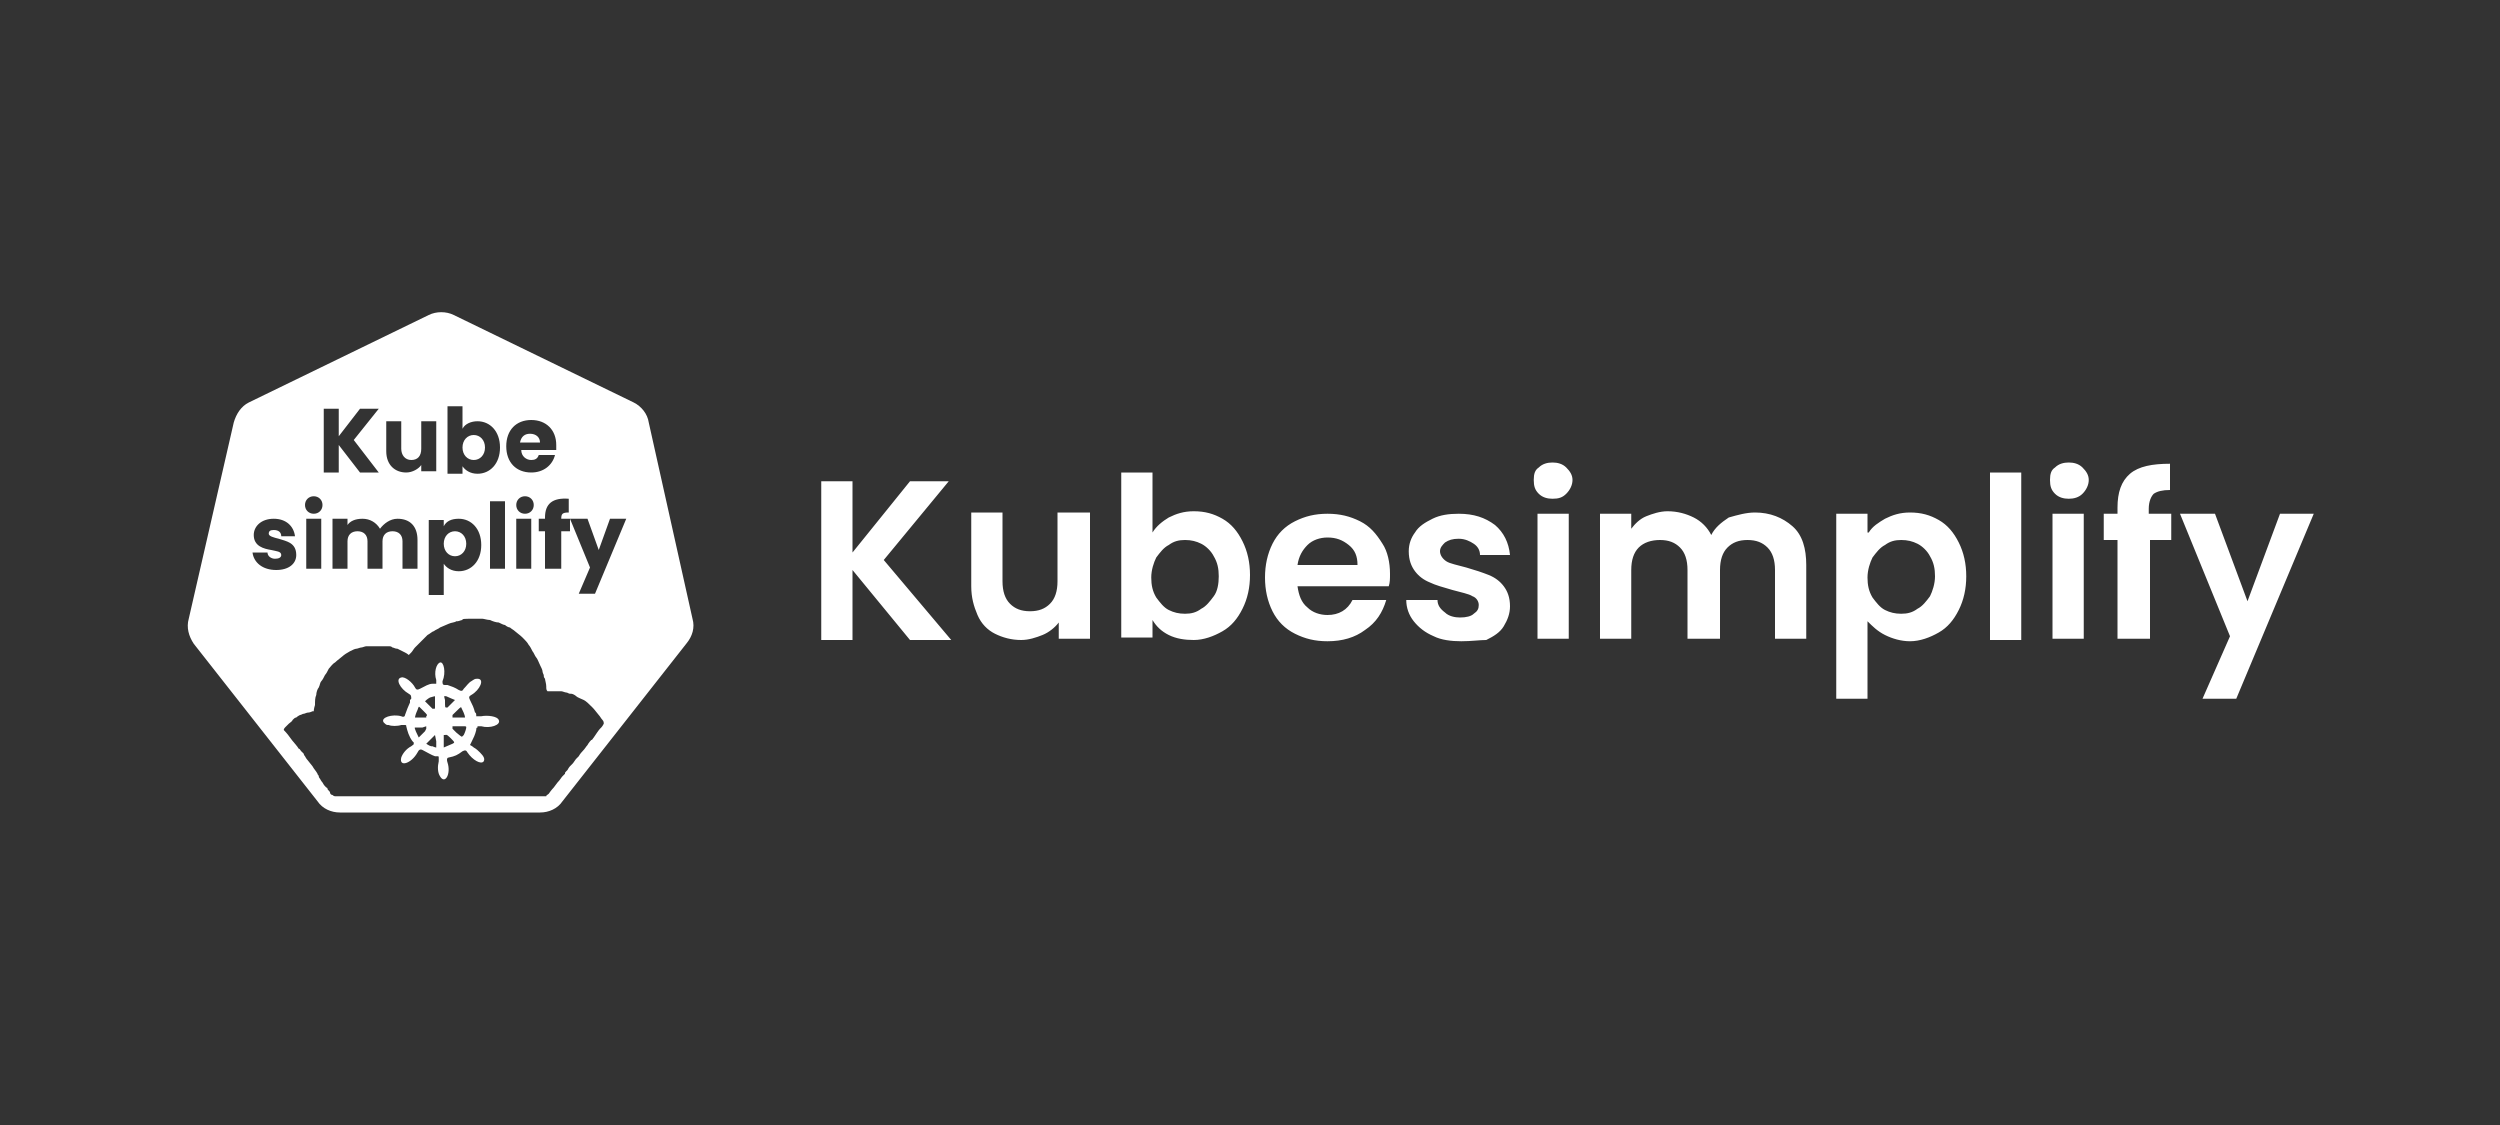
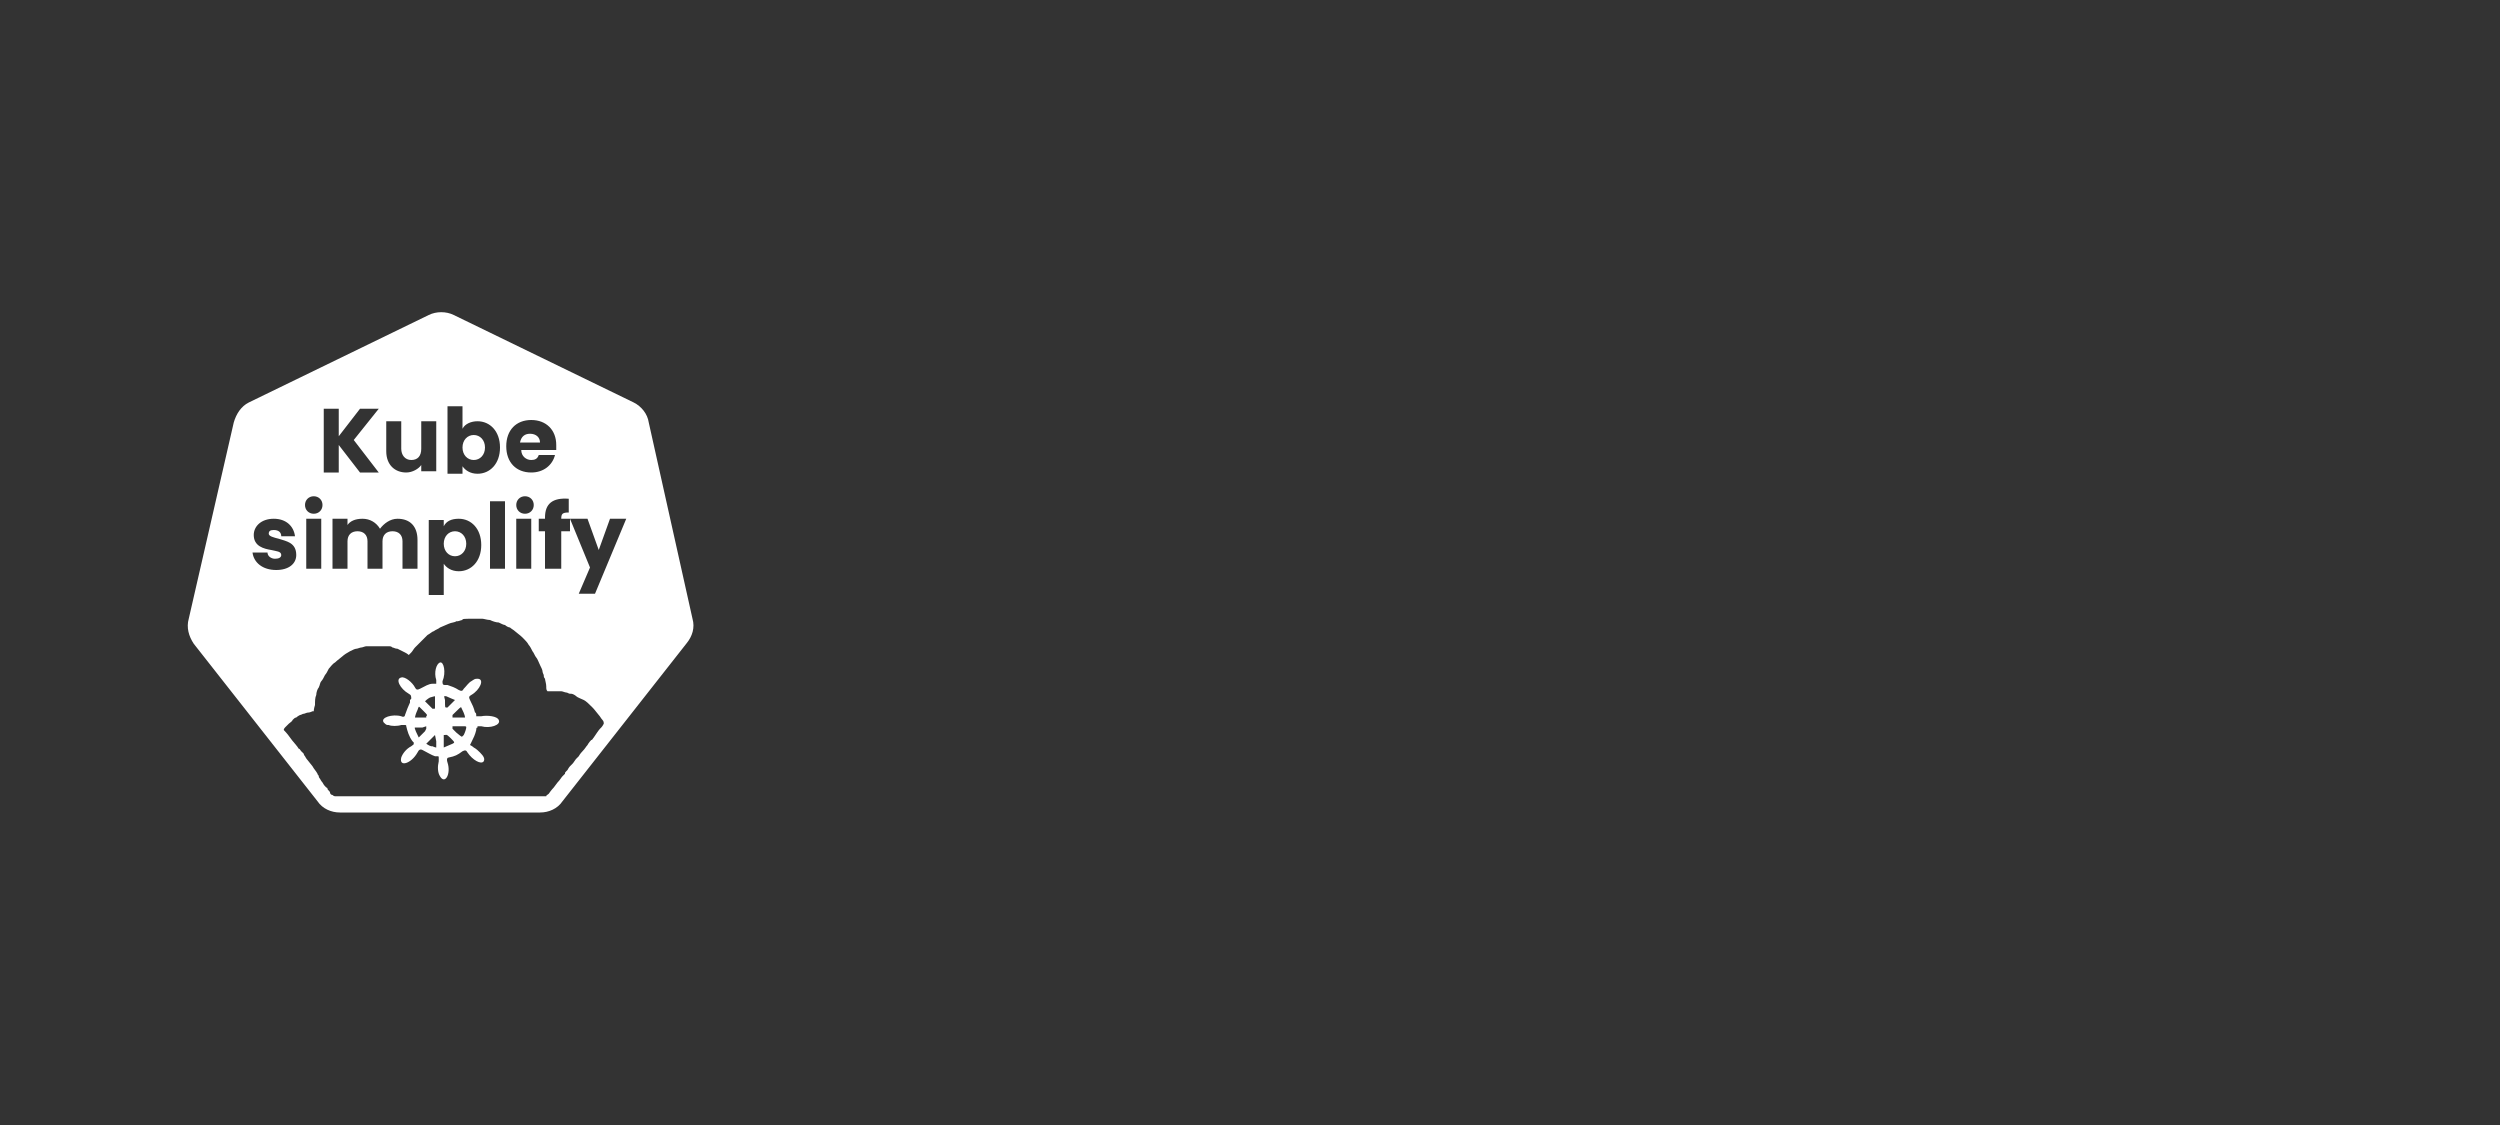
<svg xmlns="http://www.w3.org/2000/svg" version="1.1" id="Capa_1" x="0px" y="0px" viewBox="0 0 200 90" style="enable-background:new 0 0 200 90;" xml:space="preserve">
  <rect x="0" y="0" width="200" height="90" fill="#333333" stroke="none" />
  <style type="text/css">
	.st0{fill-rule:evenodd;clip-rule:evenodd;fill:#FFFFFF;}
	.st1{fill:#FFFFFF;}
</style>
  <g>
    <path class="st0" d="M45,64.1c-0.4,0.6-1.1,0.9-1.8,0.9l-16,0c-0.7,0-1.4-0.3-1.8-0.9l-9.9-12.6c-0.4-0.6-0.6-1.3-0.4-2l3.6-15.7   c0.2-0.7,0.6-1.3,1.2-1.6l14.4-7c0.6-0.3,1.4-0.3,2,0l14.4,7c0.6,0.3,1.1,0.9,1.2,1.6l3.5,15.7c0.2,0.7,0,1.4-0.5,2L45,64.1z    M37.7,49.5c0.4,0,0.8,0,0.9,0c0.1,0,0.4,0.1,0.6,0.1c0.2,0.1,0.5,0.2,0.7,0.2c0.2,0.1,0.4,0.2,0.5,0.2c0.1,0.1,0.3,0.2,0.4,0.2   c0.1,0.1,0.3,0.2,0.4,0.3c0.1,0.1,0.4,0.3,0.6,0.5c0.2,0.2,0.4,0.4,0.5,0.6c0.1,0.1,0.2,0.3,0.3,0.5c0.1,0.1,0.2,0.4,0.3,0.5   c0.1,0.1,0.2,0.4,0.3,0.6c0.1,0.2,0.2,0.4,0.2,0.5c0,0.1,0.1,0.3,0.1,0.3l0,0c0,0.1,0,0.2,0.1,0.3c0,0.1,0.1,0.4,0.1,0.6   c0,0.2,0,0.3,0.1,0.4c0,0,0.1,0,0.3,0c0.1,0,0.3,0,0.4,0c0,0,0.1,0,0.1,0c0.1,0,0.2,0,0.3,0c0.1,0,0.3,0.1,0.4,0.1   c0.1,0,0.2,0.1,0.3,0.1l0,0c0,0,0.1,0,0.1,0c0.1,0,0.3,0.1,0.4,0.2c0.1,0.1,0.4,0.2,0.6,0.3c0.2,0.1,0.4,0.3,0.7,0.6   c0.2,0.2,0.4,0.5,0.5,0.6c0.1,0.1,0.2,0.3,0.3,0.4c0.1,0.1,0.1,0.2,0.1,0.3c0,0-0.1,0.2-0.2,0.3c0,0,0,0-0.1,0.1l0,0l0,0   c-0.1,0.1-0.3,0.4-0.5,0.7c-0.1,0.1-0.1,0.2-0.2,0.2l0,0c-0.2,0.2-0.3,0.4-0.3,0.4c-0.1,0.1-0.2,0.3-0.4,0.5   c-0.2,0.2-0.3,0.4-0.3,0.4c0,0,0,0-0.1,0.1c0,0-0.1,0.1-0.1,0.1c-0.1,0.1-0.2,0.3-0.3,0.4l0,0c-0.1,0.1-0.2,0.2-0.2,0.2   c0,0-0.1,0.1-0.2,0.3c0,0-0.1,0.1-0.1,0.1l0,0l0,0c-0.1,0.1-0.1,0.1-0.1,0.2c0,0-0.1,0.1-0.2,0.2c-0.1,0.1-0.2,0.3-0.4,0.5L44.3,63   c-0.2,0.2-0.4,0.5-0.4,0.5c-0.1,0.1-0.2,0.1-0.2,0.2c-0.1,0-0.4,0-2.1,0c-1.1,0-4.8,0-8.3,0c-3.5,0-6.4,0-6.5,0   c-0.1,0-0.2-0.1-0.2-0.1c-0.1,0-0.2-0.1-0.2-0.2c0-0.1-0.2-0.2-0.2-0.3c0,0,0-0.1-0.1-0.1c-0.1-0.1-0.2-0.2-0.3-0.4   c-0.1-0.1-0.2-0.3-0.2-0.3c0,0-0.1-0.1-0.1-0.2c0-0.1-0.1-0.1-0.1-0.2c-0.1-0.2-0.3-0.4-0.4-0.6c-0.1-0.1-0.3-0.4-0.4-0.5   c-0.1-0.1-0.2-0.3-0.2-0.3c0,0-0.1-0.1-0.1-0.2l0,0c0,0,0,0,0,0c0,0-0.1-0.1-0.2-0.2c-0.1-0.1-0.1-0.2-0.2-0.2   c-0.1-0.2-0.5-0.6-0.7-0.9c-0.2-0.3-0.5-0.6-0.5-0.6c0,0,0-0.1,0.1-0.2c0.1-0.1,0.2-0.2,0.3-0.3c0.1-0.1,0.3-0.2,0.3-0.3   c0.1-0.1,0.2-0.2,0.3-0.2c0.1-0.1,0.3-0.2,0.3-0.2c0.1,0,0.2-0.1,0.3-0.1c0.1,0,0.2-0.1,0.4-0.1c0.1,0,0.3-0.1,0.3-0.1   c0,0,0.1,0,0.1,0c0,0,0-0.2,0.1-0.5c0-0.3,0-0.6,0.1-0.8c0-0.2,0.1-0.5,0.2-0.6c0.1-0.2,0.1-0.4,0.2-0.5c0.1-0.1,0.2-0.3,0.3-0.5   c0.1-0.1,0.2-0.3,0.3-0.5c0.1-0.1,0.3-0.4,0.5-0.5c0.2-0.2,0.5-0.4,0.6-0.5c0.1-0.1,0.4-0.3,0.6-0.4c0.2-0.1,0.4-0.2,0.5-0.2   c0.1,0,0.3-0.1,0.4-0.1c0.1,0,0.3-0.1,0.4-0.1c0.1,0,0.4,0,0.9,0c0.5,0,0.8,0,0.9,0c0.1,0,0.2,0,0.3,0.1h0l0,0c0,0,0,0,0,0   c0.1,0,0.2,0.1,0.4,0.1l0,0c0.2,0.1,0.4,0.2,0.6,0.3c0.2,0.1,0.3,0.2,0.3,0.2c0,0,0.1-0.1,0.2-0.2c0.1-0.1,0.2-0.3,0.3-0.4   c0.1-0.1,0.3-0.3,0.5-0.5c0.2-0.2,0.4-0.4,0.5-0.5c0.2-0.1,0.4-0.3,0.5-0.3c0.1-0.1,0.4-0.2,0.5-0.3c0.2-0.1,0.5-0.2,0.7-0.3   c0.2-0.1,0.5-0.1,0.6-0.2c0,0,0,0,0.1,0h0c0.1,0,0.3-0.1,0.4-0.1C36.9,49.5,37.3,49.5,37.7,49.5z M30.3,37.8h-1.5l-1.7-2.2v2.2   h-1.2v-5.1h1.2v2.2l1.7-2.2h1.5l-2,2.5L30.3,37.8z M33.7,33.7h1.2v4h-1.2v-0.5c-0.2,0.3-0.7,0.6-1.2,0.6c-0.9,0-1.6-0.6-1.6-1.7   v-2.4h1.2v2.2c0,0.5,0.3,0.9,0.8,0.9c0.5,0,0.8-0.3,0.8-0.9V33.7z M37,32.4v1.9c0.2-0.4,0.7-0.6,1.2-0.6c1,0,1.8,0.8,1.8,2.1   c0,1.3-0.8,2.1-1.8,2.1c-0.6,0-1-0.3-1.2-0.6v0.6h-1.2v-5.4H37z M37.9,36.8c0.5,0,0.9-0.4,0.9-1c0-0.6-0.4-1-0.9-1   c-0.5,0-0.9,0.4-0.9,1S37.4,36.8,37.9,36.8z M43.2,35.4c0-0.4-0.3-0.7-0.8-0.7c-0.4,0-0.7,0.2-0.8,0.7H43.2z M43.1,36.4h1.3   c-0.2,0.8-0.9,1.4-1.9,1.4c-1.2,0-2-0.8-2-2.1c0-1.3,0.8-2.1,2-2.1c1.2,0,2,0.8,2,2c0,0.1,0,0.2,0,0.4h-2.8c0,0.5,0.4,0.8,0.8,0.8   C42.8,36.8,43,36.7,43.1,36.4z M22.3,43.1c0.6,0.2,1.4,0.3,1.4,1.3c0,0.7-0.6,1.2-1.6,1.2c-1.1,0-1.8-0.6-1.9-1.4h1.2   c0,0.3,0.3,0.5,0.6,0.5c0.3,0,0.5-0.1,0.5-0.3c0-0.3-0.4-0.3-0.8-0.4c-0.6-0.1-1.4-0.3-1.4-1.2c0-0.7,0.6-1.3,1.6-1.3   c1,0,1.6,0.6,1.7,1.4h-1.1c0-0.3-0.2-0.5-0.6-0.5c-0.3,0-0.4,0.1-0.4,0.3C21.5,42.9,21.9,43,22.3,43.1z M25.7,45.5h-1.2v-4h1.2   V45.5z M25.8,40.4c0,0.4-0.3,0.7-0.7,0.7c-0.4,0-0.7-0.3-0.7-0.7c0-0.4,0.3-0.7,0.7-0.7C25.5,39.7,25.8,40,25.8,40.4z M33.4,45.5   h-1.2v-2.2c0-0.5-0.3-0.8-0.8-0.8s-0.8,0.3-0.8,0.8v2.2h-1.2v-2.2c0-0.5-0.3-0.8-0.8-0.8c-0.5,0-0.8,0.3-0.8,0.8v2.2h-1.2v-4h1.2   V42c0.2-0.3,0.6-0.5,1.2-0.5c0.6,0,1.1,0.3,1.4,0.8c0.3-0.4,0.8-0.8,1.4-0.8c1,0,1.6,0.6,1.6,1.7V45.5z M35.5,41.5v0.6   c0.2-0.4,0.6-0.6,1.2-0.6c1,0,1.8,0.8,1.8,2.1s-0.8,2.1-1.8,2.1c-0.6,0-1-0.3-1.2-0.6v2.5h-1.2v-6H35.5z M36.4,44.5   c0.5,0,0.9-0.4,0.9-1s-0.4-1-0.9-1c-0.5,0-0.9,0.4-0.9,1C35.5,44.1,35.9,44.5,36.4,44.5z M40.4,45.5h-1.2v-5.4h1.2V45.5z    M42.5,45.5h-1.2v-4h1.2V45.5z M42.7,40.4c0,0.4-0.3,0.7-0.7,0.7c-0.4,0-0.7-0.3-0.7-0.7c0-0.4,0.3-0.7,0.7-0.7   C42.4,39.7,42.7,40,42.7,40.4z M44.8,45.5h-1.2v-3h-0.5v-1h0.5v-0.1c0-1.1,0.6-1.6,1.9-1.5v1.1c-0.5,0-0.6,0.1-0.6,0.5v0h0.7v1   h-0.7V45.5z M47,41.5l0.9,2.5l0.9-2.5h1.3l-2.5,6h-1.3l0.9-2.1l-1.6-3.9H47z" />
    <path class="st0" d="M35.2,53c-0.3,0.1-0.5,0.8-0.3,1.4c0,0.1,0,0.1,0,0.2v0.1l0,0c0,0-0.1,0-0.1,0c0,0-0.1,0-0.1,0c0,0,0,0-0.1,0   c-0.3,0-0.6,0.2-1,0.4c-0.2,0.1-0.3,0.1-0.4-0.1c-0.2-0.4-0.8-0.9-1.1-0.8c-0.5,0.1-0.1,0.9,0.6,1.3c0.2,0.1,0.2,0.2,0.2,0.4   c0,0-0.1,0.1-0.1,0.1c0,0,0,0.1,0,0.1s0,0,0,0.1c-0.1,0.2-0.3,0.7-0.4,1c0,0.1-0.1,0.2-0.3,0.1c-0.7-0.2-1.7,0.1-1.4,0.5   c0.1,0.1,0.2,0.2,0.3,0.2c0,0,0.1,0,0.1,0c0.2,0.1,0.7,0.1,1,0c0.1,0,0.1,0,0.2,0c0.2,0,0.2,0,0.2,0.1c0.1,0.4,0.2,0.8,0.5,1.2   c0,0,0.1,0.1,0.1,0.1l0,0.1l0,0c0,0.1-0.1,0.1-0.2,0.2c-0.4,0.2-0.7,0.6-0.8,0.9c-0.2,0.8,0.8,0.5,1.3-0.4c0.1-0.2,0.2-0.3,0.4-0.2   c0.4,0.2,0.7,0.4,1,0.5c0.1,0,0.1,0,0.1,0c0,0,0.1,0,0.1,0c0.1,0,0.1,0,0.1,0.2c0,0.1,0,0.1,0,0.2c-0.1,0.4-0.1,0.9,0.1,1.2   c0.4,0.7,0.9-0.2,0.6-1.1c-0.1-0.3,0-0.4,0.1-0.4c0.5-0.1,0.7-0.2,1.1-0.5c0.2-0.1,0.3-0.1,0.4,0.1c0.4,0.6,1.1,1,1.3,0.7   c0.1-0.2,0-0.4-0.3-0.7c-0.1-0.1-0.3-0.3-0.5-0.4c-0.1-0.1-0.3-0.2-0.3-0.2c0,0,0,0,0.1-0.2c0.2-0.4,0.3-0.6,0.4-1   c0-0.1,0-0.2,0.1-0.2l0-0.1l0.1,0c0.1,0,0.1,0,0.2,0c0.7,0.2,1.6-0.1,1.4-0.5c-0.1-0.3-0.9-0.4-1.4-0.3c-0.1,0-0.2,0-0.3,0l-0.1,0   l0-0.1c0,0,0-0.2-0.1-0.2c-0.1-0.4-0.2-0.6-0.4-1c-0.1-0.2-0.1-0.3,0.1-0.4c0.7-0.4,1.1-1.3,0.5-1.3c-0.2,0-0.2,0-0.5,0.2   c-0.2,0.1-0.4,0.4-0.6,0.6c-0.1,0.2-0.2,0.2-0.4,0.1c-0.3-0.2-0.6-0.3-0.9-0.4c0,0-0.1,0-0.1,0c0,0-0.1,0-0.1,0   c-0.2,0-0.2-0.1-0.2-0.3C35.7,53.8,35.5,52.9,35.2,53z M34.8,55.7c0,0,0,0.9,0,0.9c0,0.1,0,0.1-0.1,0.1l-0.1,0l-0.3-0.3   c-0.2-0.2-0.3-0.3-0.3-0.3c0,0,0.2-0.2,0.4-0.3C34.7,55.7,34.8,55.7,34.8,55.7z M35.7,55.7c0.2,0.1,0.7,0.3,0.7,0.3   c0,0-0.2,0.2-0.3,0.3l-0.3,0.3l-0.1,0c-0.1,0-0.1,0-0.1-0.6C35.5,55.6,35.5,55.7,35.7,55.7z M33.6,56.6c0,0,0.2,0.2,0.3,0.3   c0.3,0.3,0.3,0.3,0.2,0.4l0,0.1l-0.3,0c-0.4,0-0.6,0-0.6,0c0-0.1,0.1-0.4,0.2-0.6C33.5,56.5,33.5,56.5,33.6,56.6z M36.9,56.6   c0.1,0.2,0.3,0.6,0.3,0.8l0,0h-0.5h-0.5l0,0c0,0,0-0.1,0-0.1l0-0.1l0.1-0.1C36.7,56.7,36.9,56.5,36.9,56.6z M34.1,58.1   c0,0,0,0.1,0,0.1l0,0.1L34,58.5c-0.1,0.1-0.3,0.3-0.3,0.3L33.5,59l0,0c-0.1-0.2-0.4-0.8-0.3-0.8c0,0,0.1,0,0.6,0L34.1,58.1   L34.1,58.1z M37,58.1c0.3,0,0.3,0,0.3,0.1c0,0.1-0.1,0.4-0.2,0.6C36.9,59,37,59,36.5,58.6l-0.3-0.3l0-0.1c0,0,0-0.1,0-0.1l0,0h0.2   C36.7,58.1,36.9,58.1,37,58.1z M36,59c0.4,0.4,0.4,0.4,0.2,0.5c-0.2,0.1-0.5,0.2-0.7,0.3l0,0l0-0.5l0-0.5l0.1,0   C35.7,58.8,35.7,58.7,36,59z M34.8,58.8L34.8,58.8l0.1,0.5v0.5l0,0c-0.1,0-0.3-0.1-0.3-0.1c0,0-0.1,0-0.1,0c-0.1,0-0.4-0.2-0.4-0.2   c0,0,0.6-0.6,0.7-0.7C34.7,58.8,34.7,58.8,34.8,58.8z" />
-     <path class="st1" d="M72.8,51.2l-4.6-5.6v5.6h-2.5V38.5h2.5v5.7l4.6-5.7h3.1l-5.2,6.3l5.4,6.4H72.8z M87.2,41.1v10h-2.5v-1.3   c-0.3,0.4-0.8,0.8-1.3,1c-0.5,0.2-1.1,0.4-1.7,0.4c-0.8,0-1.5-0.2-2.1-0.5c-0.6-0.3-1.1-0.8-1.4-1.5c-0.3-0.7-0.5-1.4-0.5-2.3v-5.9   h2.5v5.5c0,0.8,0.2,1.4,0.6,1.8c0.4,0.4,0.9,0.6,1.6,0.6c0.7,0,1.2-0.2,1.6-0.6c0.4-0.4,0.6-1,0.6-1.8v-5.5H87.2z M92.2,42.6   c0.3-0.5,0.8-0.9,1.3-1.2c0.6-0.3,1.2-0.5,2-0.5c0.9,0,1.6,0.2,2.3,0.6c0.7,0.4,1.2,1,1.6,1.8c0.4,0.8,0.6,1.7,0.6,2.7   s-0.2,1.9-0.6,2.7c-0.4,0.8-0.9,1.4-1.6,1.8c-0.7,0.4-1.5,0.7-2.3,0.7c-0.7,0-1.4-0.1-2-0.4c-0.6-0.3-1-0.7-1.3-1.2v1.4h-2.5V37.8   h2.5V42.6z M97.5,46.1c0-0.6-0.1-1.1-0.4-1.6c-0.2-0.4-0.6-0.8-1-1c-0.4-0.2-0.8-0.3-1.3-0.3c-0.5,0-0.9,0.1-1.3,0.4   c-0.4,0.2-0.7,0.6-1,1c-0.2,0.4-0.4,1-0.4,1.6c0,0.6,0.1,1.1,0.4,1.6c0.3,0.4,0.6,0.8,1,1c0.4,0.2,0.8,0.3,1.3,0.3   c0.5,0,0.9-0.1,1.3-0.4c0.4-0.2,0.7-0.6,1-1C97.4,47.3,97.5,46.7,97.5,46.1z M111.2,45.9c0,0.4,0,0.7-0.1,1h-7.3   c0.1,0.7,0.3,1.3,0.8,1.7c0.4,0.4,1,0.6,1.6,0.6c0.9,0,1.6-0.4,2-1.2h2.7c-0.3,1-0.8,1.8-1.7,2.4c-0.8,0.6-1.8,0.9-3,0.9   c-1,0-1.8-0.2-2.6-0.6c-0.8-0.4-1.4-1-1.8-1.8c-0.4-0.8-0.6-1.7-0.6-2.7c0-1,0.2-1.9,0.6-2.7c0.4-0.8,1-1.4,1.8-1.8   c0.8-0.4,1.6-0.6,2.6-0.6c1,0,1.8,0.2,2.6,0.6c0.8,0.4,1.3,1,1.8,1.8C111,44.1,111.2,45,111.2,45.9z M108.6,45.2   c0-0.7-0.2-1.2-0.7-1.6c-0.5-0.4-1-0.6-1.7-0.6c-0.6,0-1.2,0.2-1.6,0.6c-0.4,0.4-0.7,0.9-0.8,1.6H108.6z M116.9,51.3   c-0.8,0-1.6-0.1-2.2-0.4c-0.7-0.3-1.2-0.7-1.6-1.2c-0.4-0.5-0.6-1.1-0.6-1.7h2.5c0,0.4,0.2,0.7,0.6,1c0.3,0.3,0.8,0.4,1.2,0.4   c0.5,0,0.9-0.1,1.1-0.3c0.3-0.2,0.4-0.4,0.4-0.7c0-0.3-0.2-0.6-0.5-0.7c-0.3-0.2-0.9-0.3-1.6-0.5c-0.7-0.2-1.4-0.4-1.8-0.6   c-0.5-0.2-0.9-0.5-1.2-0.9c-0.3-0.4-0.5-0.9-0.5-1.6c0-0.6,0.2-1.1,0.5-1.5c0.3-0.5,0.8-0.8,1.4-1.1c0.6-0.3,1.3-0.4,2.1-0.4   c1.2,0,2.1,0.3,2.9,0.9c0.7,0.6,1.1,1.4,1.2,2.4h-2.4c0-0.4-0.2-0.7-0.5-0.9c-0.3-0.2-0.7-0.4-1.2-0.4c-0.5,0-0.8,0.1-1.1,0.3   c-0.2,0.2-0.4,0.4-0.4,0.7c0,0.3,0.2,0.6,0.5,0.8c0.3,0.2,0.9,0.3,1.6,0.5c0.7,0.2,1.3,0.4,1.8,0.6c0.5,0.2,0.9,0.5,1.2,0.9   c0.3,0.4,0.5,0.9,0.5,1.6c0,0.6-0.2,1.1-0.5,1.6c-0.3,0.5-0.8,0.8-1.4,1.1C118.4,51.2,117.7,51.3,116.9,51.3z M124.2,39.9   c-0.4,0-0.8-0.1-1.1-0.4c-0.3-0.3-0.4-0.6-0.4-1.1s0.1-0.8,0.4-1c0.3-0.3,0.7-0.4,1.1-0.4s0.8,0.1,1.1,0.4c0.3,0.3,0.5,0.6,0.5,1   s-0.2,0.8-0.5,1.1C125,39.8,124.7,39.9,124.2,39.9z M125.5,41.1v10h-2.5v-10H125.5z M140.4,41c1.2,0,2.2,0.4,3,1.1   c0.8,0.7,1.1,1.8,1.1,3.1v5.9H142v-5.5c0-0.8-0.2-1.4-0.6-1.8c-0.4-0.4-0.9-0.6-1.6-0.6c-0.7,0-1.2,0.2-1.6,0.6   c-0.4,0.4-0.6,1-0.6,1.8v5.5H135v-5.5c0-0.8-0.2-1.4-0.6-1.8c-0.4-0.4-0.9-0.6-1.6-0.6c-0.7,0-1.3,0.2-1.7,0.6   c-0.4,0.4-0.6,1-0.6,1.8v5.5H128v-10h2.5v1.2c0.3-0.4,0.7-0.8,1.2-1c0.5-0.2,1.1-0.4,1.7-0.4c0.8,0,1.5,0.2,2.1,0.5   c0.6,0.3,1.1,0.8,1.4,1.4c0.3-0.6,0.8-1,1.4-1.4C139,41.2,139.7,41,140.4,41z M149.5,42.6c0.3-0.5,0.8-0.8,1.3-1.1   c0.6-0.3,1.2-0.5,2-0.5c0.9,0,1.6,0.2,2.3,0.6c0.7,0.4,1.2,1,1.6,1.8c0.4,0.8,0.6,1.7,0.6,2.7s-0.2,1.9-0.6,2.7   c-0.4,0.8-0.9,1.4-1.6,1.8c-0.7,0.4-1.5,0.7-2.3,0.7c-0.7,0-1.4-0.2-2-0.5c-0.6-0.3-1-0.7-1.4-1.1v6.2h-2.5V41.1h2.5V42.6z    M154.8,46.1c0-0.6-0.1-1.1-0.4-1.6c-0.2-0.4-0.6-0.8-1-1c-0.4-0.2-0.8-0.3-1.3-0.3c-0.5,0-0.9,0.1-1.3,0.4c-0.4,0.2-0.7,0.6-1,1   c-0.2,0.4-0.4,1-0.4,1.6c0,0.6,0.1,1.1,0.4,1.6c0.3,0.4,0.6,0.8,1,1c0.4,0.2,0.8,0.3,1.3,0.3c0.5,0,0.9-0.1,1.3-0.4   c0.4-0.2,0.7-0.6,1-1C154.6,47.3,154.8,46.7,154.8,46.1z M161.7,37.8v13.4h-2.5V37.8H161.7z M165.5,39.9c-0.4,0-0.8-0.1-1.1-0.4   c-0.3-0.3-0.4-0.6-0.4-1.1s0.1-0.8,0.4-1c0.3-0.3,0.7-0.4,1.1-0.4s0.8,0.1,1.1,0.4c0.3,0.3,0.5,0.6,0.5,1s-0.2,0.8-0.5,1.1   C166.3,39.8,165.9,39.9,165.5,39.9z M166.7,41.1v10h-2.5v-10H166.7z M173.8,43.2h-1.8v7.9h-2.6v-7.9h-1.1v-2.1h1.1v-0.5   c0-1.2,0.3-2.1,1-2.7c0.7-0.6,1.8-0.8,3.2-0.8v2.1c-0.6,0-1,0.1-1.3,0.3c-0.2,0.2-0.4,0.6-0.4,1.2v0.4h1.8V43.2z M185.1,41.1   l-6.2,14.8h-2.7l2.2-5l-4-9.8h2.8l2.6,7l2.6-7H185.1z" />
  </g>
</svg>